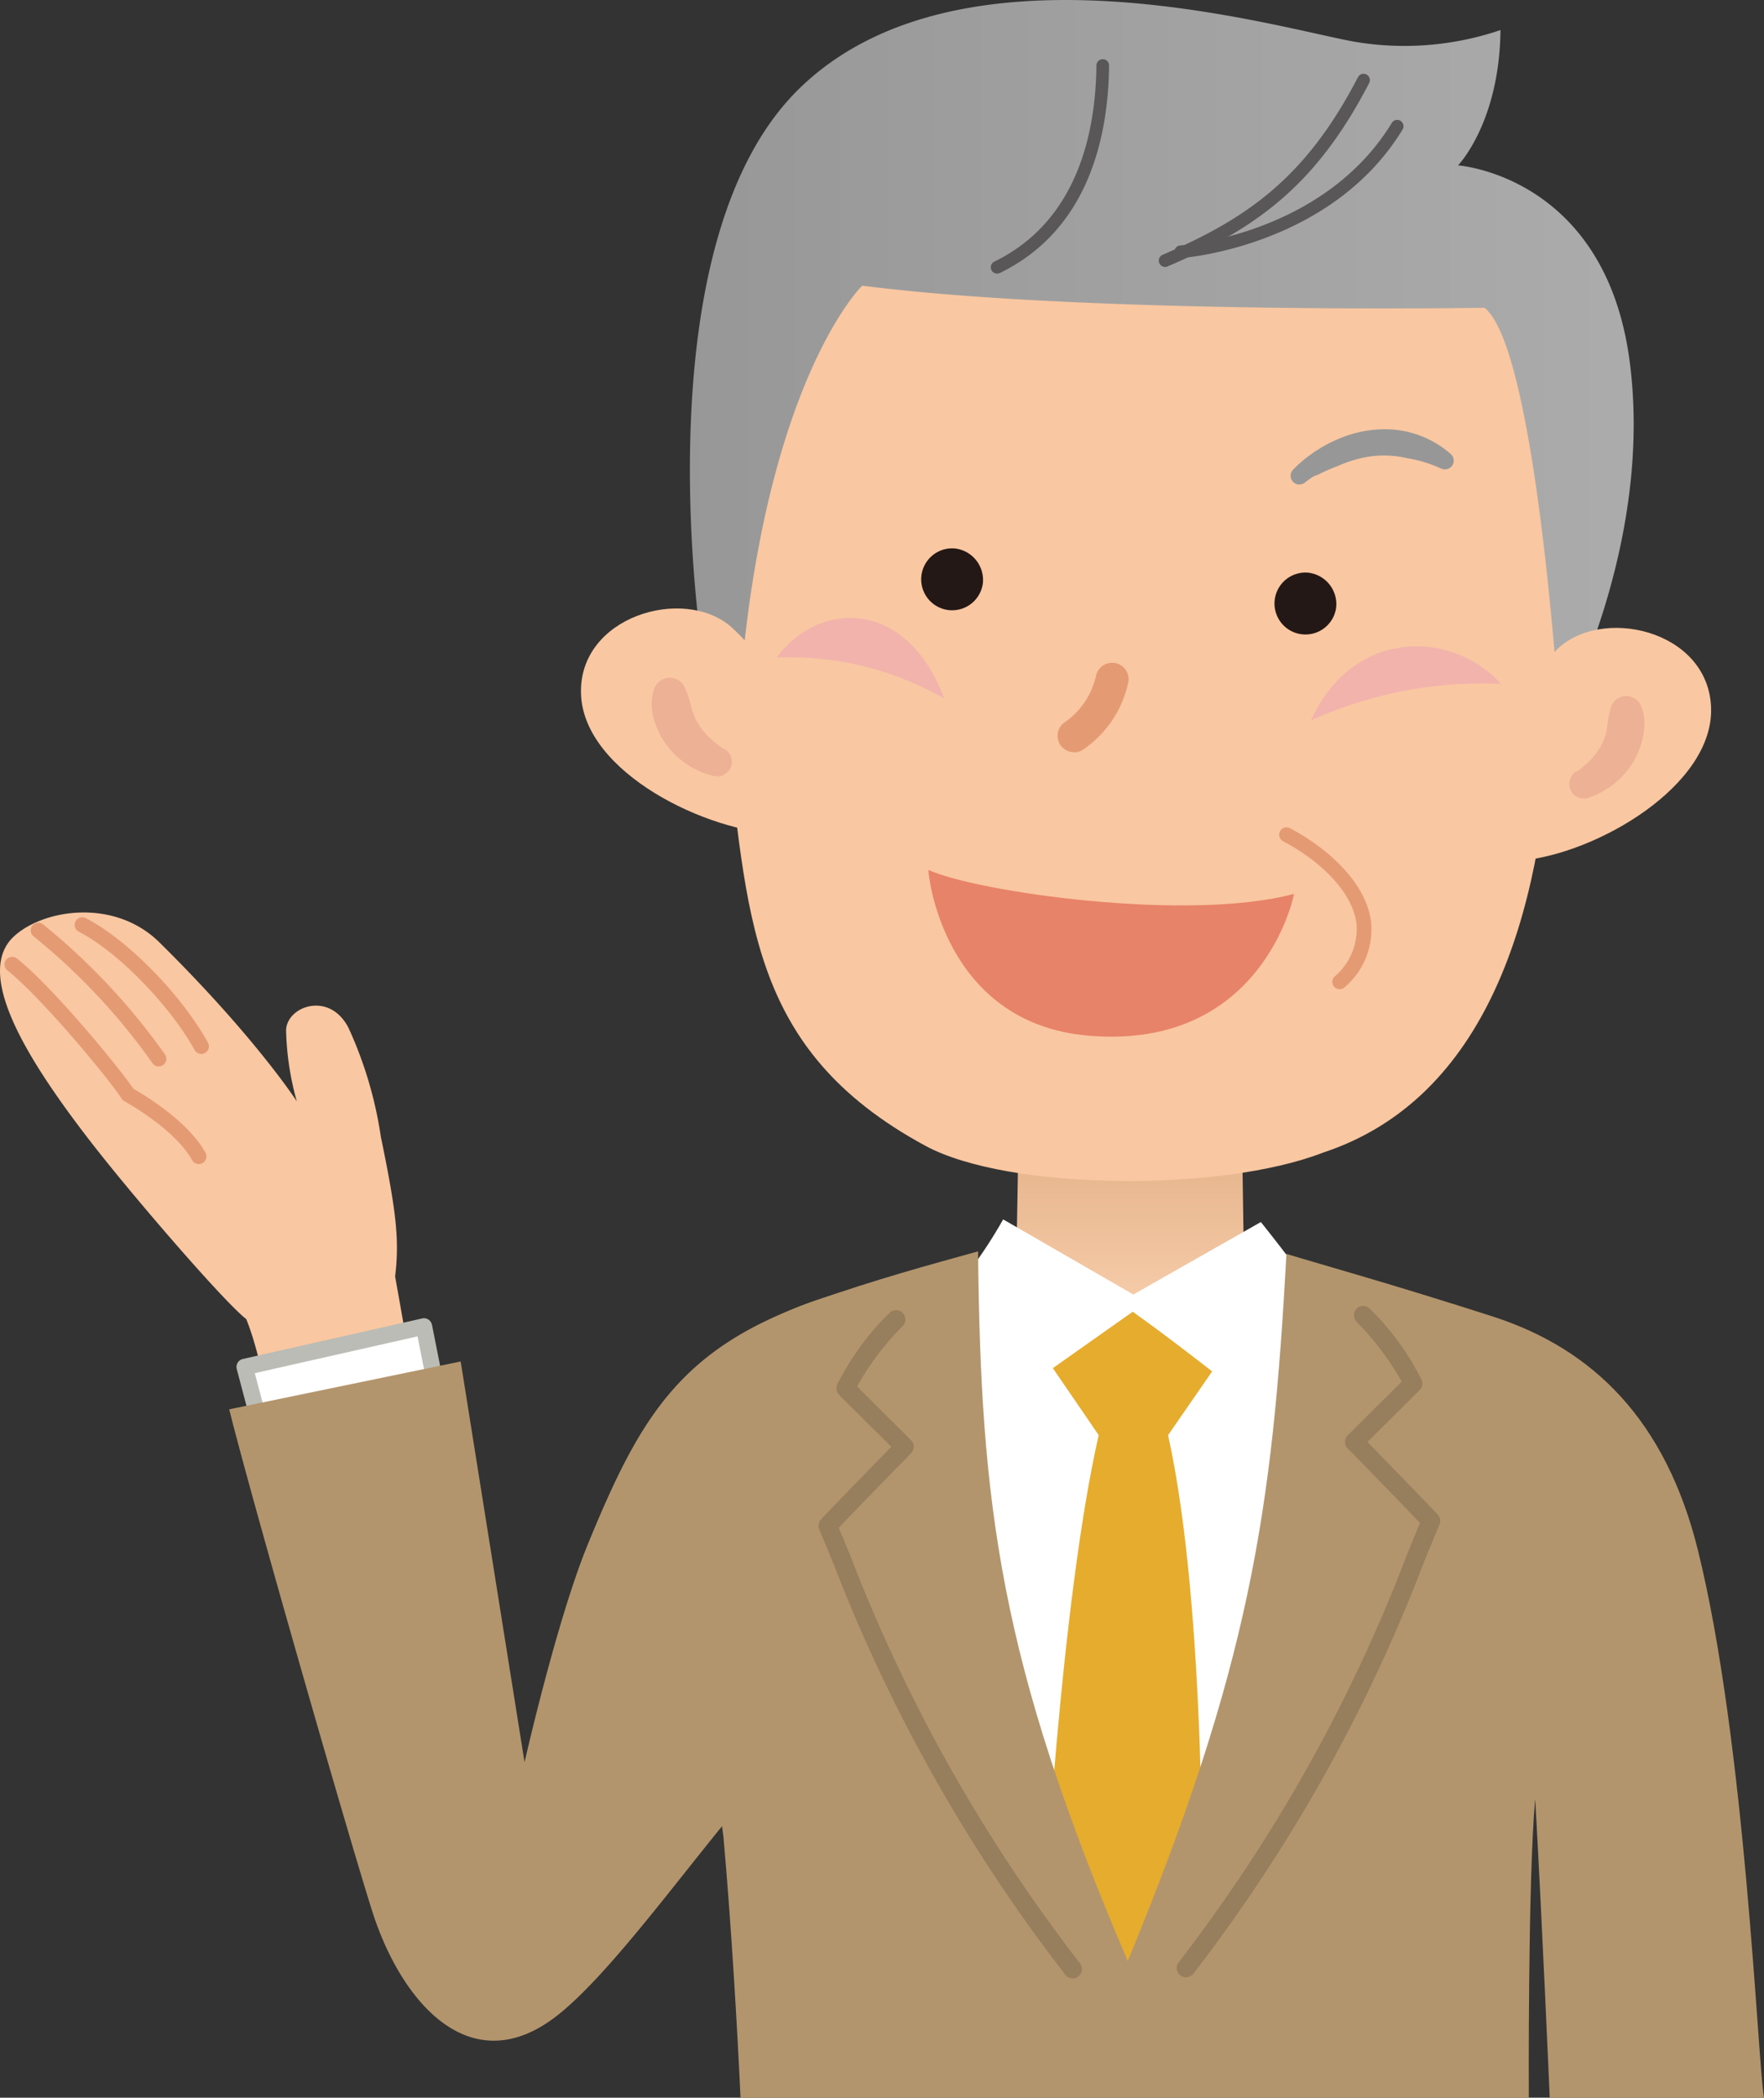
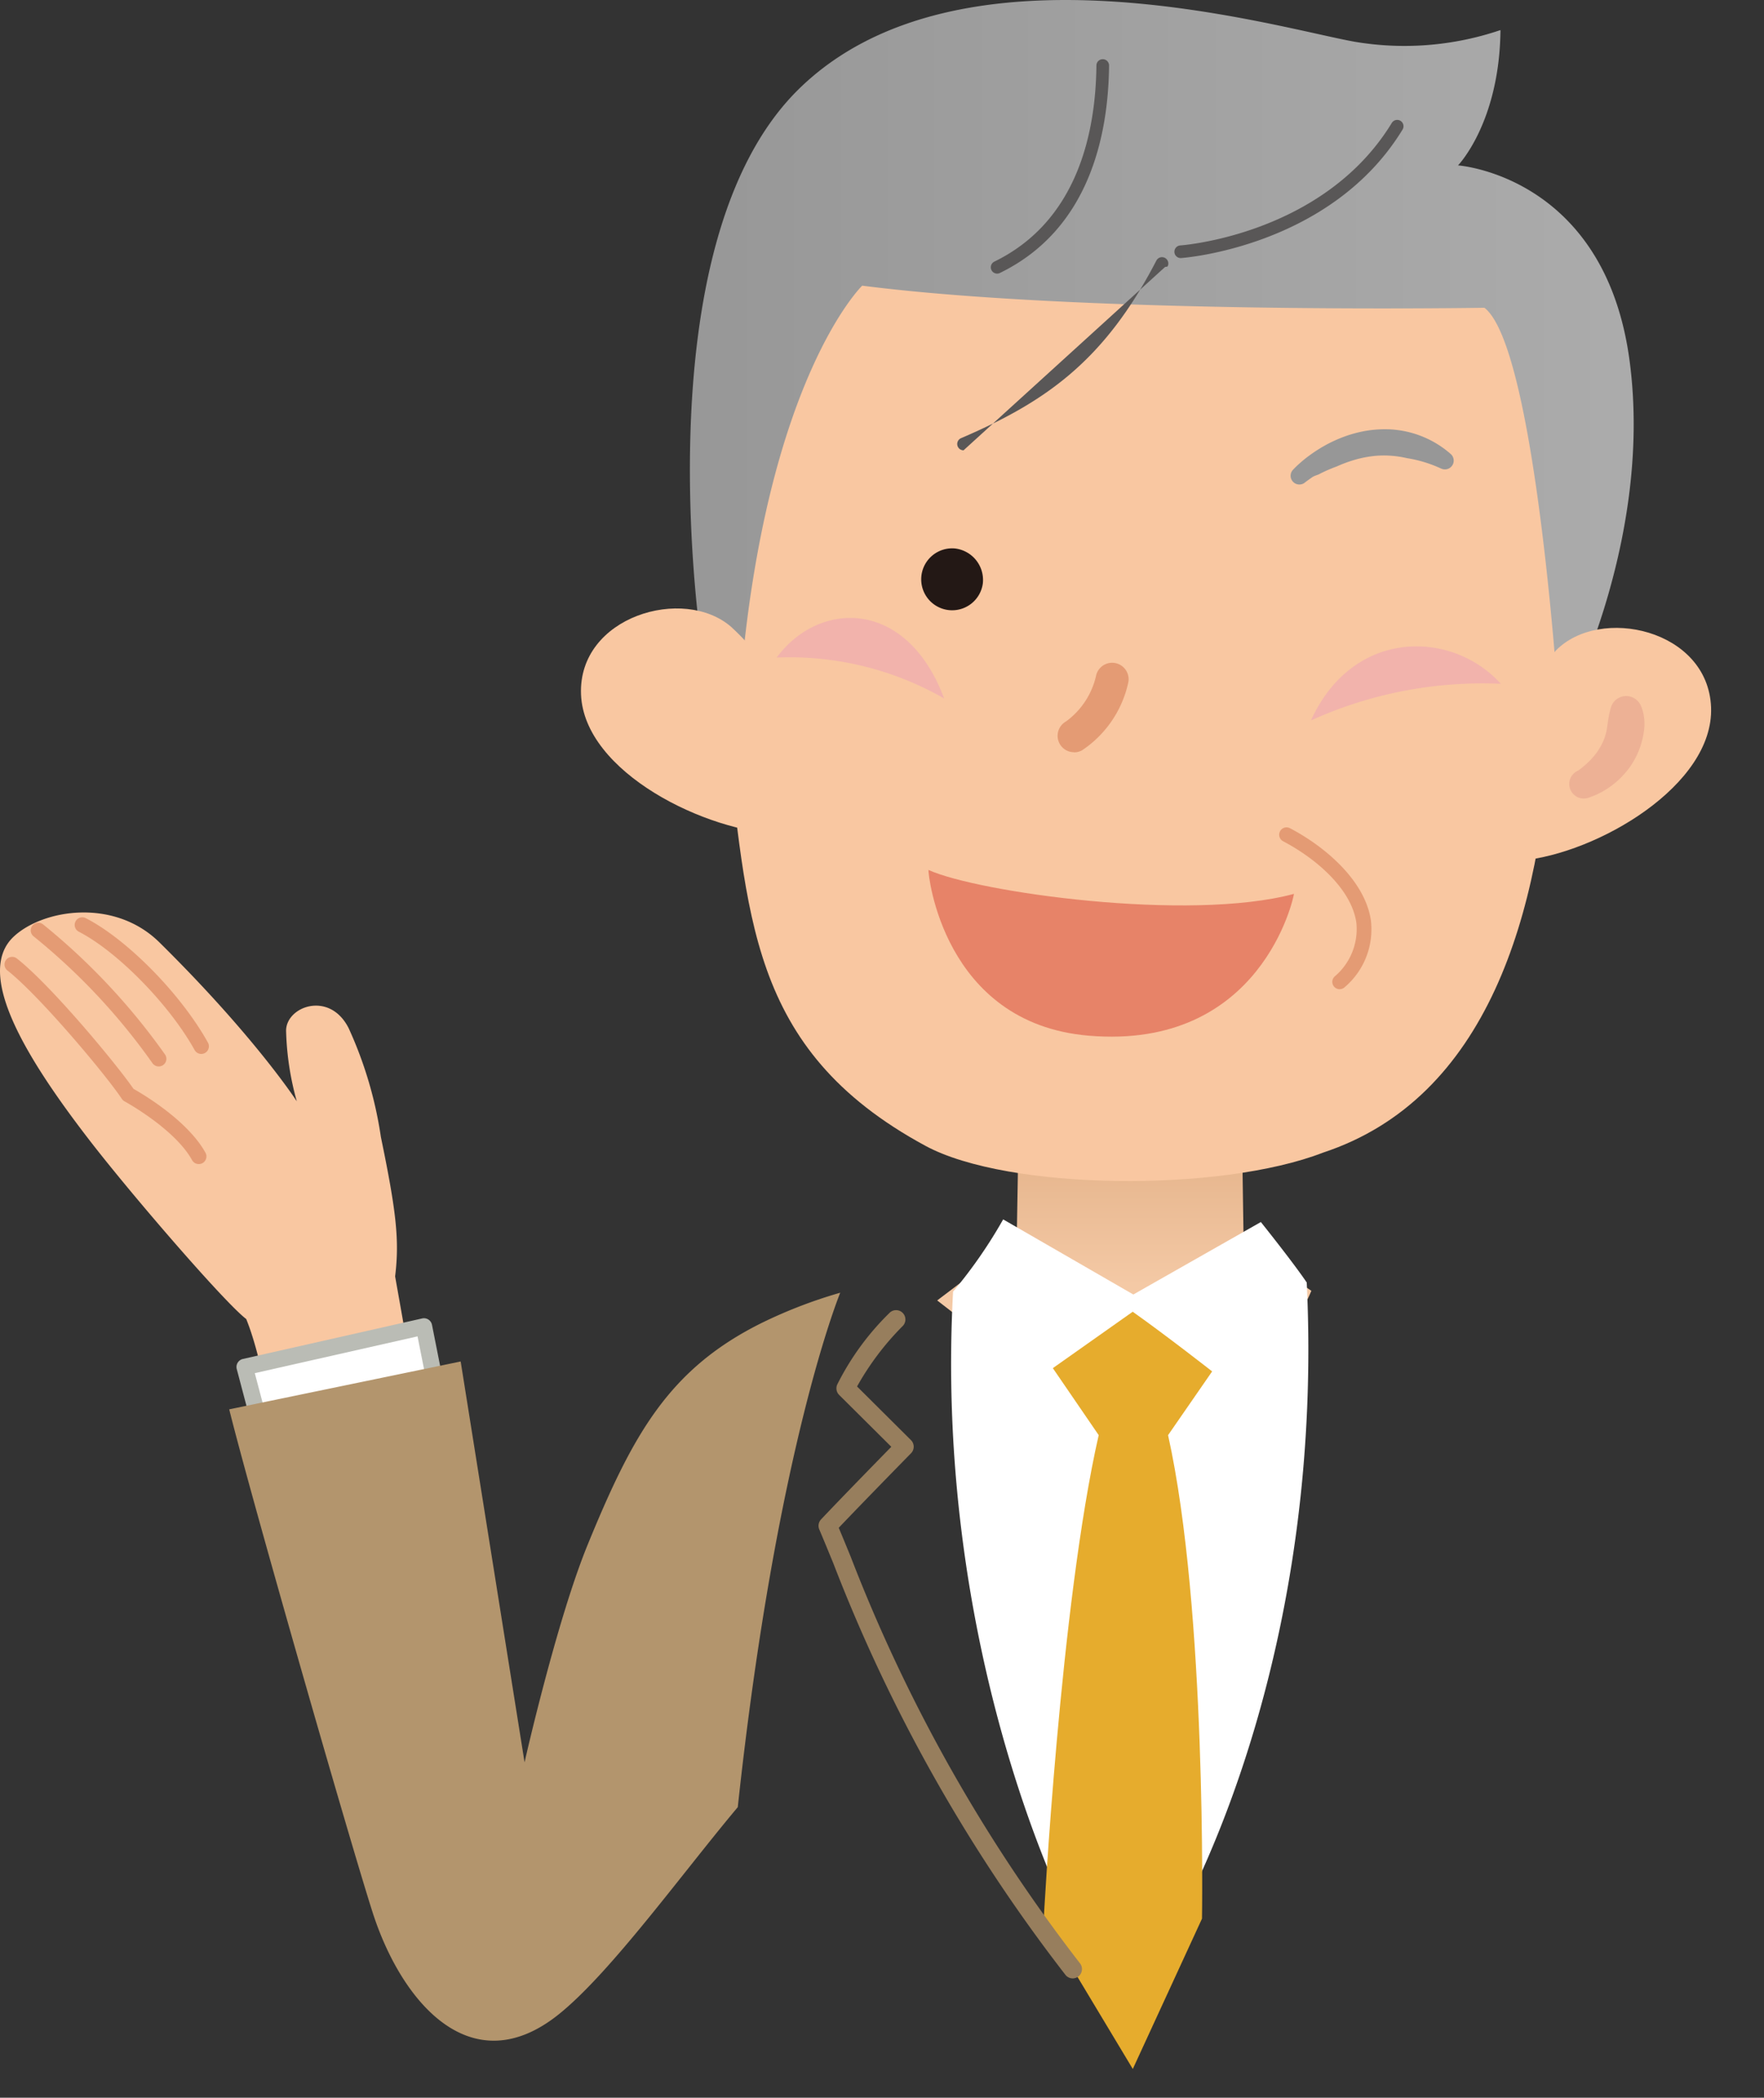
<svg xmlns="http://www.w3.org/2000/svg" xmlns:xlink="http://www.w3.org/1999/xlink" id="グループ_61" data-name="グループ 61" width="159" height="188.993" viewBox="0 0 159 188.993">
  <rect x="0" y="0" width="159" height="188.993" fill="#333333" stroke="none" />
  <defs>
    <style>
      .cls-1 {
        fill: url(#linear-gradient);
      }

      .cls-2 {
        fill: #fff;
      }

      .cls-3 {
        fill: #e6ac2d;
      }

      .cls-4 {
        fill: #b3956d;
      }

      .cls-5 {
        fill: #f9c7a1;
      }

      .cls-6 {
        fill: #e49b74;
      }

      .cls-7 {
        fill: #babcb5;
      }

      .cls-8 {
        fill: #977e5d;
      }

      .cls-9 {
        fill: #f2b3ac;
      }

      .cls-10 {
        fill: url(#linear-gradient-2);
      }

      .cls-11 {
        fill: #595757;
      }

      .cls-12 {
        fill: #edb195;
      }

      .cls-13 {
        fill: #231815;
      }

      .cls-14 {
        fill: url(#linear-gradient-3);
      }

      .cls-15 {
        fill: #e78368;
      }
    </style>
    <linearGradient id="linear-gradient" x1="0.5" y1="0.064" x2="0.5" y2="0.525" gradientUnits="objectBoundingBox">
      <stop offset="0" stop-color="#e3b188" />
      <stop offset="1" stop-color="#f4c9a5" />
    </linearGradient>
    <linearGradient id="linear-gradient-2" x1="1.035" y1="1.051" x2="0.035" y2="1.051" gradientUnits="objectBoundingBox">
      <stop offset="0" stop-color="#acacac" />
      <stop offset="1" stop-color="#979797" />
    </linearGradient>
    <linearGradient id="linear-gradient-3" x1="12.64" y1="7.5" x2="11.872" y2="7.5" xlink:href="#linear-gradient-2" />
  </defs>
  <g id="グループ_60" data-name="グループ 60" transform="translate(0)">
    <path id="パス_62" data-name="パス 62" class="cls-1" d="M621.949,922.5l.17,11.147s.033.506,6.11,4.558c-3.956,9.453-17.146,13.692-17.146,13.692L594.5,939.073l7.169-5.426.2-11.655Z" transform="translate(-510.026 -821.91)" />
    <path id="パス_63" data-name="パス 63" class="cls-2" d="M595.387,953.949a43.116,43.116,0,0,0,4.515-6.509l11.733,6.768,11.494-6.529s2.921,3.645,4.135,5.448c1.483,30.9-8.643,54.856-16.6,65.658C604.539,1010.465,593.692,984.836,595.387,953.949Z" transform="translate(-509.48 -837.579)" />
    <path id="パス_64" data-name="パス 64" class="cls-3" d="M618.6,974.173l7.2-5.082c3.124,2.214,7.159,5.376,7.159,5.376l-3.973,5.744c3.505,15.76,3.059,43.559,3.059,43.559l-6.238,13.544-8.033-13.368s1.494-28.544,4.959-43.738Z" transform="translate(-523.701 -850.91)" />
-     <path id="パス_65" data-name="パス 65" class="cls-4" d="M499.445,959.546c6.17-2.165,10.764-3.389,15.165-4.615.239,22.744,1.9,36.855,13.493,63.941,10.968-26.615,13.052-40.489,14.3-63.71,3.289,1,9.812,2.808,18.628,5.65,9.034,2.914,15.574,9.355,18.469,21.066,4.3,17.388,5.369,45.889,5.946,49.306H566.137s-.707-16.372-1.31-26.932c-.671,7.481-.575,26.932-.575,26.932H493.2c-.277-5.946-.82-15.458-1.545-23.545-1.147-8.054-3.327-41.209-3.327-41.209C489.113,964.89,494.7,961.212,499.445,959.546Z" transform="translate(-426.451 -842.191)" />
    <g id="グループ_43" data-name="グループ 43" transform="translate(0 82.208)">
      <g id="グループ_42" data-name="グループ 42">
        <g id="グループ_41" data-name="グループ 41">
          <path id="パス_66" data-name="パス 66" class="cls-5" d="M829.741,922.217l12.576-3.788c-.226-2.03-1.307-7.962-1.694-10.164.393-3.216.123-5.773-1.283-12.556a36.156,36.156,0,0,0-2.91-9.816c-1.732-3.407-5.648-1.94-5.635.252a25.768,25.768,0,0,0,.965,6.346s-3.751-5.805-12.375-14.311c-4.1-4.047-10.55-2.975-13.159-.51-3.516,3.326,1.156,10.923,6.7,18.137,3.822,4.977,12.343,14.837,14.275,16.3C828.445,915.154,829.239,920.006,829.741,922.217Z" transform="translate(-805.008 -875.477)" />
          <g id="グループ_40" data-name="グループ 40" transform="translate(0.406 0.432)">
            <path id="パス_67" data-name="パス 67" class="cls-6" d="M864.516,888.915a.688.688,0,0,0,.6-1.021c-2.424-4.364-7.264-9.291-11.017-11.217a.687.687,0,0,0-.628,1.222c3.486,1.79,8.171,6.572,10.443,10.662A.686.686,0,0,0,864.516,888.915Z" transform="translate(-846.779 -876.6)" />
            <path id="パス_68" data-name="パス 68" class="cls-6" d="M874.612,890.835a.688.688,0,0,0,.577-1.059,58.572,58.572,0,0,0-11-11.736.687.687,0,0,0-.86,1.073,56.684,56.684,0,0,1,10.7,11.407A.687.687,0,0,0,874.612,890.835Z" transform="translate(-860.708 -877.394)" />
            <path id="パス_69" data-name="パス 69" class="cls-6" d="M871.2,904.552a.688.688,0,0,0,.6-1.019c-1.6-2.9-5.643-5.282-6.489-5.758-1.572-2.282-7.466-9.362-10.514-11.746a.687.687,0,1,0-.847,1.083c2.8,2.19,8.784,9.278,10.312,11.567a.691.691,0,0,0,.244.223c.045.024,4.534,2.478,6.088,5.3A.687.687,0,0,0,871.2,904.552Z" transform="translate(-853.684 -882.315)" />
          </g>
        </g>
      </g>
    </g>
    <g id="グループ_45" data-name="グループ 45" transform="translate(20.661 116.471)">
      <g id="グループ_44" data-name="グループ 44" transform="translate(0.656 2.297)">
        <path id="パス_70" data-name="パス 70" class="cls-2" d="M799.4,976.193l16.157-3.651,1.249,6.295-15.735,3.675Z" transform="translate(-798.664 -971.803)" />
        <path id="パス_71" data-name="パス 71" class="cls-7" d="M799.889,982.067a.722.722,0,0,0,.168-.02l15.735-3.675a.74.74,0,0,0,.557-.864l-1.249-6.295a.739.739,0,0,0-.888-.577l-16.158,3.651a.739.739,0,0,0-.552.91l1.671,6.319A.74.74,0,0,0,799.889,982.067ZM814.76,977.1l-14.34,3.349-1.292-4.883,14.669-3.315Z" transform="translate(-797.479 -970.619)" />
      </g>
      <path id="パス_72" data-name="パス 72" class="cls-4" d="M725.868,970.833l5.758,36.11s2.879-12.736,5.688-19.6c4.082-9.965,7.332-15.879,15.805-20.041a43.218,43.218,0,0,1,6.963-2.665s-5.733,13.831-9.237,46.348c-4.985,5.931-11.4,14.841-16.084,18.623-7.921,6.4-14.235-1.037-16.839-9.169-2.044-6.385-10.88-37.127-12.917-45.294Z" transform="translate(-705.006 -964.641)" />
    </g>
    <path id="パス_73" data-name="パス 73" class="cls-8" d="M671.22,1028.971a.84.84,0,0,0,.665-1.353,145.107,145.107,0,0,1-20.675-36.645c-.38-.927-.736-1.795-1.075-2.6,2.281-2.4,6.472-6.671,6.516-6.716a.84.84,0,0,0-.007-1.185l-4.858-4.831a24.877,24.877,0,0,1,4.09-5.422.84.84,0,1,0-1.2-1.173,24.04,24.04,0,0,0-4.68,6.426.84.84,0,0,0,.177.932l4.7,4.671c-1.335,1.363-4.621,4.725-6.333,6.543a.841.841,0,0,0-.161.9c.4.941.823,1.972,1.281,3.088a146.6,146.6,0,0,0,20.9,37.034A.839.839,0,0,0,671.22,1028.971Z" transform="translate(-574.534 -850.726)" />
-     <path id="パス_74" data-name="パス 74" class="cls-8" d="M565.128,1028.168a.838.838,0,0,0,.666-.327,145.552,145.552,0,0,0,20.786-37.075c.5-1.217.964-2.367,1.4-3.384a.84.84,0,0,0-.162-.9c-1.712-1.817-5-5.179-6.332-6.542l4.7-4.67a.841.841,0,0,0,.178-.933,24.124,24.124,0,0,0-4.684-6.427.84.84,0,0,0-1.2,1.173,24.777,24.777,0,0,1,4.094,5.422l-4.861,4.831a.84.84,0,0,0-.007,1.185c.045.045,4.236,4.313,6.517,6.715-.375.9-.774,1.874-1.191,2.9a144.073,144.073,0,0,1-20.56,36.683.84.84,0,0,0,.664,1.354Z" transform="translate(-458.231 -850.024)" />
    <g id="グループ_59" data-name="グループ 59" transform="translate(52.365)">
      <g id="グループ_55" data-name="グループ 55">
        <g id="グループ_54" data-name="グループ 54">
          <g id="グループ_51" data-name="グループ 51">
            <path id="パス_75" data-name="パス 75" class="cls-5" d="M529.375,748.977c2.092,16.306,1.819,28.624,18.012,37.382,7.473,4.046,26.611,4.2,35.844.615C598,782.1,602.924,765.564,603.8,748.407c.507-9.976,3.6-8.27,3.55-12.5-.314-25.861-13.507-38.644-31.073-39.255-19.471-.681-40.275,4.634-44.752,15.48C528.038,720.573,529.065,746.589,529.375,748.977Z" transform="translate(-516.341 -683.128)" />
            <path id="パス_76" data-name="パス 76" class="cls-9" d="M567.174,816.466c-4.348-4.836-13.3-5.083-17.117,3.3A37.36,37.36,0,0,1,567.174,816.466Z" transform="translate(-484.258 -754.857)" />
            <path id="パス_77" data-name="パス 77" class="cls-6" d="M638.858,825.015a1.49,1.49,0,0,0,.719-.185,9.85,9.85,0,0,0,4.139-6,1.484,1.484,0,0,0-2.86-.8,7.009,7.009,0,0,1-2.726,4.2,1.482,1.482,0,0,0,.727,2.776Z" transform="translate(-594.407 -757.233)" />
            <path id="パス_78" data-name="パス 78" class="cls-9" d="M680.639,810c3.823-5.166,11.715-5.364,15.1,3.687A28,28,0,0,0,680.639,810Z" transform="translate(-663.001 -750.757)" />
            <g id="グループ_46" data-name="グループ 46" transform="translate(9.821)">
              <path id="パス_79" data-name="パス 79" class="cls-10" d="M591.956,664.255c-.084,8.343-3.826,12.192-3.826,12.192s13.256.916,15.467,17.628-6.314,32.228-6.314,32.228-2.043-33.4-6.775-37.029c0,0-35.844.6-56.085-1.991,0,0-8.7,8.434-11,36.131l-3.392-3.076s-5.768-36.614,8.683-50.772,42.978-5.522,50.12-4.255A26.934,26.934,0,0,0,591.956,664.255Z" transform="translate(-518.895 -661.546)" />
              <path id="パス_80" data-name="パス 80" class="cls-11" d="M573.454,702.1h.037c.134-.009,13.492-.975,19.96-11.582a.57.57,0,0,0-.973-.594c-6.154,10.093-18.931,11.03-19.06,11.039a.57.57,0,0,0,.036,1.139Z" transform="translate(-529.212 -678.851)" />
              <path id="パス_81" data-name="パス 81" class="cls-11" d="M642.526,694.745a.567.567,0,0,0,.249-.058c8.014-3.9,9.775-12.316,9.841-18.684a.569.569,0,0,0-.564-.576h-.006a.57.57,0,0,0-.57.564c-.063,6.048-1.71,14.023-9.2,17.672a.57.57,0,0,0,.25,1.082Z" transform="translate(-614.835 -670.093)" />
            </g>
            <g id="グループ_48" data-name="グループ 48" transform="translate(0 54.819)">
              <g id="グループ_47" data-name="グループ 47">
                <path id="パス_82" data-name="パス 82" class="cls-5" d="M732.076,805.883c-4.28-3.766-13.834-.971-13.557,6.062.272,7.018,11.3,12.437,18.177,12.6-1.635-3.517-.508-4.941-1.041-10.786C735.273,809.6,734.724,808.342,732.076,805.883Z" transform="translate(-718.513 -804.202)" />
              </g>
-               <path id="パス_83" data-name="パス 83" class="cls-12" d="M730.723,821.191a2.052,2.052,0,0,0-.136.27c-.04.108-.07.229-.1.334a3.754,3.754,0,0,0-.111.654,4.418,4.418,0,0,0,.091,1.342,7.248,7.248,0,0,0,2.993,4.411,7.189,7.189,0,0,0,1.138.644c.195.091.4.167.6.241.1.038.208.071.319.1l.166.044.2.052a1.311,1.311,0,0,0,.841-2.483c.016-.005-.029-.03-.048-.045l-.082-.06-.171-.125c-.117-.084-.228-.179-.344-.267a8.568,8.568,0,0,1-.638-.576,6.309,6.309,0,0,1-.981-1.282,5.286,5.286,0,0,1-.555-1.437c-.06-.256-.132-.513-.216-.787-.046-.137-.091-.277-.148-.42-.032-.076-.055-.134-.093-.205s-.065-.179-.109-.268l-.022-.047a1.482,1.482,0,0,0-2.6-.089Z" transform="translate(-723.988 -814.216)" />
            </g>
            <path id="パス_84" data-name="パス 84" class="cls-6" d="M585.8,870.1a.661.661,0,0,0,.466-.191,6.84,6.84,0,0,0,2.348-6.011c-.529-3.576-4.115-6.635-7.294-8.3a.663.663,0,1,0-.618,1.174c2.891,1.519,6.142,4.241,6.6,7.325a5.59,5.59,0,0,1-1.967,4.871.663.663,0,0,0,.465,1.136Z" transform="translate(-517.412 -780.98)" />
            <g id="グループ_50" data-name="グループ 50" transform="translate(84.713 56.572)">
              <g id="グループ_49" data-name="グループ 49">
                <path id="パス_85" data-name="パス 85" class="cls-5" d="M503.9,810.8c3.959-4.053,13.715-1.919,13.989,5.112s-10.27,13.182-17.121,13.81c1.352-3.621-.643-4.971.179-10.83C501.716,813.421,501.4,813.717,503.9,810.8Z" transform="translate(-500.738 -808.763)" />
              </g>
              <path id="パス_86" data-name="パス 86" class="cls-12" d="M520.1,825.768c-.03.092-.048.194-.07.272s-.039.135-.057.211c-.037.148-.062.294-.087.433-.049.281-.082.549-.118.812a4.93,4.93,0,0,1-.447,1.5,6.227,6.227,0,0,1-.4.691,6.933,6.933,0,0,1-.513.653,7.872,7.872,0,0,1-.611.6c-.109.093-.219.186-.331.275l-.165.128-.08.06c-.018.016-.063.043-.048.043a1.311,1.311,0,1,0,1.015,2.417l.194-.072.16-.061c.107-.041.208-.084.305-.13.2-.093.391-.189.574-.3a7.557,7.557,0,0,0,1.062-.739,7.259,7.259,0,0,0,.936-.93,6.722,6.722,0,0,0,.773-1.1,7.313,7.313,0,0,0,.873-2.563,4.581,4.581,0,0,0,.018-1.327,3.969,3.969,0,0,0-.136-.639c-.032-.1-.071-.218-.112-.324a1.8,1.8,0,0,0-.14-.261,1.437,1.437,0,0,0-2.583.307Z" transform="translate(-511.976 -818.602)" />
            </g>
-             <path id="パス_87" data-name="パス 87" class="cls-11" d="M581.348,696.25a.565.565,0,0,0,.224-.047c7.826-3.358,13.307-7.139,18.168-16.52a.57.57,0,0,0-1.012-.525c-4.7,9.079-10.017,12.741-17.605,16a.57.57,0,0,0,.225,1.094Z" transform="translate(-528.694 -672.201)" />
+             <path id="パス_87" data-name="パス 87" class="cls-11" d="M581.348,696.25a.565.565,0,0,0,.224-.047a.57.57,0,0,0-1.012-.525c-4.7,9.079-10.017,12.741-17.605,16a.57.57,0,0,0,.225,1.094Z" transform="translate(-528.694 -672.201)" />
          </g>
          <g id="グループ_53" data-name="グループ 53" transform="translate(30.659 49.403)">
            <g id="グループ_52" data-name="グループ 52">
              <path id="パス_88" data-name="パス 88" class="cls-13" d="M677.1,793.251a2.79,2.79,0,1,1-2.543-3.135A2.856,2.856,0,0,1,677.1,793.251Z" transform="translate(-671.533 -790.107)" />
-               <path id="パス_89" data-name="パス 89" class="cls-13" d="M594.227,798.928a2.79,2.79,0,1,1-2.54-3.135A2.855,2.855,0,0,1,594.227,798.928Z" transform="translate(-556.815 -793.602)" />
            </g>
          </g>
          <path id="パス_90" data-name="パス 90" class="cls-14" d="M562.447,766.993c.091-.071.209-.161.318-.237s.227-.163.344-.243c.234-.156.477-.177.718-.324a14.09,14.09,0,0,1,1.5-.646,11.881,11.881,0,0,1,1.551-.577,10.025,10.025,0,0,1,1.588-.336,8.567,8.567,0,0,1,1.6-.055,9.188,9.188,0,0,1,1.576.226,11.552,11.552,0,0,1,3.042.922l.012,0a.792.792,0,0,0,.886-1.3,8.986,8.986,0,0,0-5.409-2.213,10.456,10.456,0,0,0-2,.092,11.167,11.167,0,0,0-1.921.466,12.577,12.577,0,0,0-1.788.773,13.414,13.414,0,0,0-1.63,1.028c-.259.188-.509.388-.751.6-.122.106-.242.211-.359.323s-.23.224-.357.358a.788.788,0,0,0,1.058,1.161Z" transform="translate(-497.188 -723.523)" />
        </g>
      </g>
      <g id="グループ_58" data-name="グループ 58" transform="translate(31.322 78.377)">
        <g id="グループ_57" data-name="グループ 57">
          <g id="グループ_56" data-name="グループ 56">
            <path id="パス_91" data-name="パス 91" class="cls-15" d="M598.59,865.507c-.045.312,1.289,13.81,14.426,14.931,15.57,1.327,18.5-12.46,18.516-12.774C622.041,870.215,603,867.516,598.59,865.507Z" transform="translate(-598.589 -865.507)" />
          </g>
        </g>
      </g>
    </g>
  </g>
</svg>